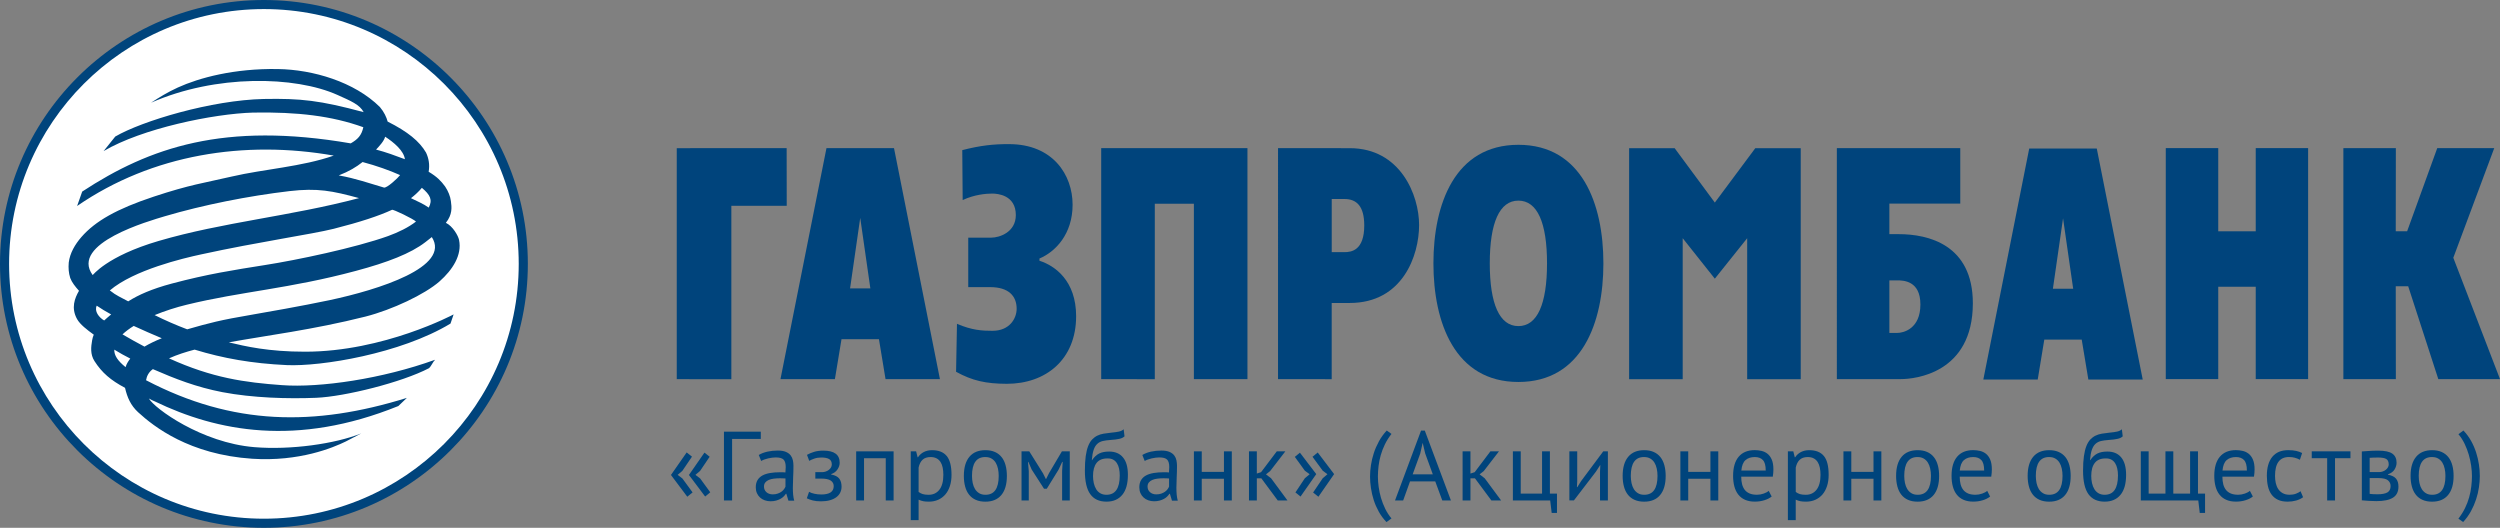
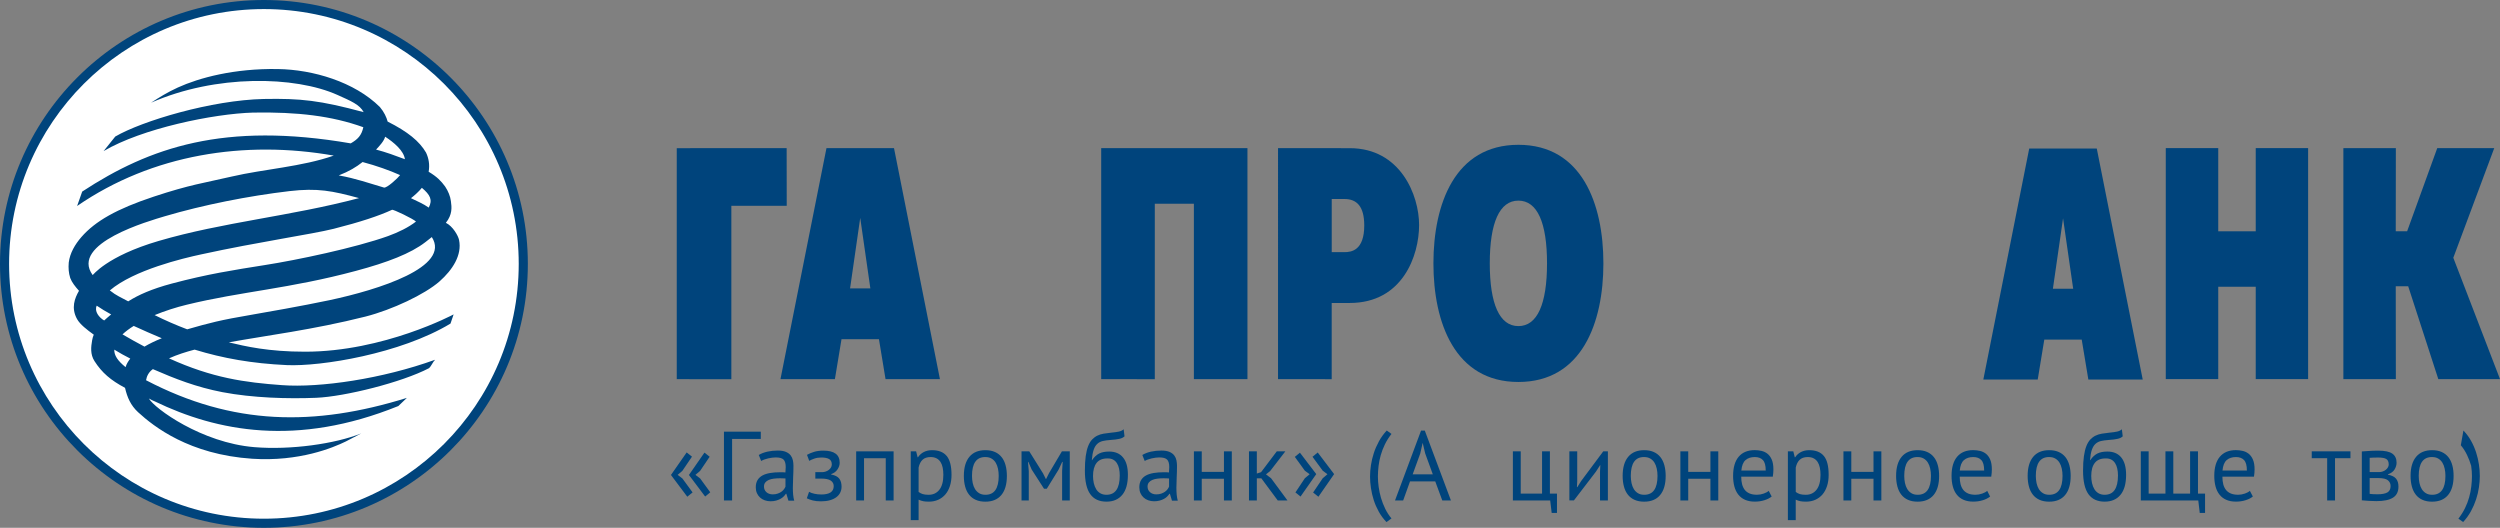
<svg xmlns="http://www.w3.org/2000/svg" version="1.1" id="Layer_1" x="0px" y="0px" viewBox="0 0 100 21.112" style="enable-background:new 0 0 100 21.112;" xml:space="preserve">
  <rect x="0" y="0" width="100" height="21.112" fill="#808080" stroke="none" />
  <style type="text/css">
	.st0{fill-rule:evenodd;clip-rule:evenodd;fill:#FFFFFF;}
	.st1{fill-rule:evenodd;clip-rule:evenodd;fill:#00447C;}
	.st2{fill:#00447C;}
</style>
  <path class="st0" d="M20.933,10.557c0,5.729-4.647,10.373-10.376,10.373  c-5.728,0-10.375-4.644-10.375-10.373c0-5.729,4.647-10.378,10.375-10.378  C16.286,0.179,20.933,4.827,20.933,10.557" />
  <path class="st1" d="M0,10.557c0,5.821,4.736,10.555,10.556,10.555  c5.821,0,10.558-4.734,10.558-10.555C21.114,4.735,16.377,0,10.556,0  C4.736,0,0,4.735,0,10.557 M0.364,10.557c0-5.622,4.573-10.194,10.192-10.194  c5.622,0,10.193,4.572,10.193,10.194c0,5.62-4.571,10.191-10.193,10.191  C4.937,20.748,0.364,16.177,0.364,10.557z" />
  <path class="st1" d="M3.288,7.663C5.987,5.894,8.971,4.862,14.029,5.735  c0.279-0.162,0.432-0.313,0.504-0.646c-1.263-0.454-2.632-0.615-4.403-0.586  C8.538,4.548,5.674,5.139,4.144,6.044l0.466-0.582  c1.07-0.625,3.858-1.46,5.946-1.503c1.475-0.027,2.24,0.056,3.99,0.527  c-0.152-0.3-0.517-0.45-1.046-0.688c-1.696-0.761-4.864-0.831-7.459,0.311  c0.329-0.214,0.651-0.416,1.071-0.608c0.855-0.389,2.254-0.77,4.008-0.739  c1.398,0.022,3.058,0.51,4.076,1.519c0.169,0.2,0.266,0.412,0.31,0.582  c0.807,0.406,1.272,0.788,1.536,1.241c0.107,0.227,0.154,0.484,0.104,0.766  c0.336,0.201,0.495,0.367,0.66,0.592c0.121,0.183,0.208,0.391,0.23,0.583  c0.036,0.253,0.063,0.536-0.201,0.868c0.277,0.134,0.493,0.515,0.527,0.684  c0.127,0.608-0.262,1.199-0.779,1.658c-0.592,0.521-1.899,1.136-2.963,1.408  c-2.115,0.532-3.981,0.759-5.468,1.031c0.662,0.158,1.57,0.374,3.051,0.374  c3.152,0,5.942-1.492,5.942-1.492s-0.064,0.196-0.125,0.367  c-2.002,1.211-5.194,1.724-6.552,1.661c-1.384-0.064-2.546-0.27-3.683-0.619  c-0.35,0.092-0.694,0.201-1.024,0.349c1.733,0.787,3.04,0.965,4.522,1.072  c1.509,0.112,4.009-0.252,6.121-1.016c-0.096,0.095-0.146,0.249-0.245,0.338  c-1.079,0.565-3.366,1.137-4.513,1.184c-1.141,0.046-2.538,0.005-3.746-0.225  c-1.047-0.202-1.895-0.534-2.785-0.922c-0.164,0.117-0.244,0.275-0.273,0.444  c3.474,1.816,6.731,1.855,10.433,0.706l-0.34,0.326  c-4.076,1.65-7.264,1.01-9.73-0.179c-0.08-0.035-0.179-0.075-0.25-0.122  c0.226,0.398,2.112,1.773,4.217,1.946c1.453,0.12,3.226-0.13,4.277-0.549  l-0.614,0.321c-0.511,0.249-1.859,0.816-3.749,0.692  c-2.513-0.169-3.928-1.28-4.563-1.862c-0.294-0.272-0.433-0.588-0.522-0.975  c-0.568-0.299-0.926-0.606-1.221-1.068c-0.176-0.271-0.14-0.574-0.095-0.83  c0.013-0.08,0.035-0.155,0.066-0.228c-0.274-0.198-0.549-0.41-0.668-0.623  c-0.248-0.448-0.095-0.833,0.077-1.132c-0.151-0.167-0.287-0.34-0.35-0.51  c-0.066-0.209-0.078-0.402-0.06-0.621c0.047-0.377,0.248-0.722,0.507-1.02  c0.551-0.633,1.413-1.126,2.895-1.616C7.597,7.386,8.181,7.314,9.273,7.061  c1.275-0.297,2.8-0.39,4.078-0.837C9.793,5.598,6.097,6.166,3.084,8.24  L3.288,7.663 M15.406,5.468c-0.044,0.176-0.233,0.377-0.363,0.515  c0.389,0.101,0.778,0.244,1.153,0.386C16.152,6.026,15.751,5.693,15.406,5.468z   M4.446,12.577c-0.227-0.127-0.385-0.217-0.577-0.35  c-0.104,0.224,0.09,0.472,0.298,0.592C4.254,12.731,4.356,12.659,4.446,12.577z   M16.439,7.927c0.256,0.126,0.487,0.22,0.711,0.377  c0.161-0.307,0.062-0.507-0.275-0.791C16.748,7.667,16.598,7.802,16.439,7.927z   M15.679,8.393c-0.519,0.24-1.266,0.489-2.332,0.759  c-0.873,0.219-3.008,0.523-5.298,1.023c-0.728,0.157-2.69,0.621-3.656,1.442  c0.269,0.216,0.435,0.27,0.736,0.437c0.402-0.256,0.941-0.498,1.749-0.713  c1.408-0.375,2.454-0.539,3.719-0.739c1.258-0.196,3.617-0.69,4.925-1.159  c0.425-0.154,0.822-0.351,1.117-0.58C16.548,8.762,15.707,8.356,15.679,8.393z   M5.779,13.865c0.193-0.115,0.426-0.229,0.693-0.335  c-0.367-0.153-0.741-0.318-1.123-0.493c-0.172,0.107-0.326,0.221-0.449,0.338  C5.191,13.544,5.481,13.71,5.779,13.865z M4.571,13.985  c-0.006,0.234,0.136,0.444,0.452,0.701c0.039-0.128,0.096-0.221,0.188-0.343  C4.992,14.234,4.777,14.111,4.571,13.985z M6.346,9.638  c2.575-0.755,5.279-0.988,8.016-1.714c-1.069-0.289-1.655-0.411-2.786-0.279  c-1.643,0.194-3.447,0.551-4.993,1.008c-0.606,0.183-3.797,1.085-2.876,2.35  C3.707,11.02,4.253,10.252,6.346,9.638z M16.004,7.004  c-0.419-0.188-0.945-0.375-1.501-0.523c-0.249,0.199-0.539,0.374-0.953,0.535  c0.695,0.124,1.217,0.315,1.801,0.484C15.456,7.553,15.93,7.108,16.004,7.004z   M17.273,9.483c-0.079,0.067-0.164,0.133-0.26,0.204  c-0.583,0.45-1.504,0.808-2.781,1.149c-2.651,0.713-4.574,0.819-6.763,1.353  c-0.424,0.102-0.872,0.247-1.284,0.415c0.412,0.206,0.852,0.398,1.303,0.569  c0.885-0.254,1.317-0.37,2.603-0.588c0.49-0.084,2.001-0.348,3.093-0.579  C15.154,11.586,18.042,10.676,17.273,9.483z" />
  <g>
    <path class="st2" d="M31.219,15.164h2.177l0.264-1.596h1.498l0.263,1.596h2.176   l-1.837-9.24h-2.701L31.219,15.164 M34.409,8.715l0.405,2.82h-0.811L34.409,8.715   z" />
-     <path class="st2" d="M39.646,9.506c0.346,0,0.987-0.225,0.987-0.903   c0-0.806-0.738-0.86-0.944-0.86c-0.245,0-0.714,0.039-1.182,0.26l-0.016-1.998   c0.727-0.187,1.251-0.243,1.872-0.24c1.751,0,2.541,1.23,2.541,2.424   c0,1.168-0.68,1.88-1.326,2.152v0.089c0.62,0.195,1.467,0.8,1.467,2.217   c0,1.742-1.218,2.705-2.773,2.705c-0.837-0.003-1.379-0.123-2.029-0.481   l0.036-1.919c0.606,0.26,1.013,0.28,1.422,0.28   c0.689,0,0.965-0.502,0.965-0.88c0-0.52-0.329-0.867-1.06-0.867h-0.876V9.506   H39.646" />
    <polyline class="st2" points="44.048,5.924 49.898,5.924 49.898,15.164 47.755,15.164    47.755,8.15 46.192,8.15 46.192,15.168 44.048,15.164 44.048,5.924  " />
    <path class="st2" d="M51.122,15.164l2.146,0.003V12.119h0.719   c2.125,0.001,2.777-1.907,2.777-3.118c0-1.196-0.748-3.076-2.777-3.074   l-2.866-0.003V15.164 M53.269,7.96h0.509c0.488,0,0.792,0.29,0.792,1.057   c0,1.001-0.514,1.069-0.792,1.069h-0.509V7.96z" />
    <path class="st2" d="M60.736,15.279c2.542,0,3.4-2.373,3.4-4.745   c0-2.371-0.858-4.742-3.4-4.742c-2.542,0-3.399,2.371-3.399,4.742   C57.337,12.906,58.195,15.279,60.736,15.279 M60.736,13.044   c-0.753,0-1.145-0.881-1.145-2.51s0.392-2.509,1.145-2.509   c0.756,0,1.145,0.88,1.145,2.509S61.492,13.044,60.736,13.044z" />
-     <path class="st2" d="M73.474,15.164h2.562c0.554,0,2.872-0.229,2.878-3.025   c0.003-2.363-1.798-2.773-2.96-2.773h-0.379V8.144h2.836V5.924h-4.937V15.164    M75.575,13.317v-2.102h0.313c0.25,0,0.928,0.014,0.928,0.963   c0,0.977-0.678,1.139-0.928,1.139H75.575z" />
    <polyline class="st2" points="86.631,5.924 88.73,5.924 88.73,9.252 90.229,9.252    90.229,5.924 92.325,5.924 92.325,15.164 90.229,15.164 90.229,11.47    88.73,11.47 88.73,15.164 86.631,15.164 86.631,5.924  " />
    <polyline class="st2" points="93.735,5.924 95.834,5.924 95.83,9.251 96.285,9.251    97.49,5.924 99.77,5.924 98.132,10.311 100,15.164 97.532,15.164 96.328,11.451    95.83,11.451 95.834,15.164 93.735,15.164 93.735,5.924  " />
    <polyline class="st2" points="27.07,5.927 31.466,5.924 31.469,8.232 29.254,8.232    29.254,15.169 27.07,15.166 27.07,5.927  " />
-     <polyline class="st2" points="65.165,5.927 66.986,5.927 68.593,8.103 70.212,5.927    72.029,5.927 72.029,15.168 69.887,15.168 69.887,9.529 68.593,11.147    67.308,9.529 67.308,15.169 65.165,15.168 65.165,5.927  " />
    <path class="st2" d="M79.333,15.182h2.176l0.263-1.597h1.497l0.265,1.597h2.175   L83.871,5.941h-2.702L79.333,15.182 M82.522,8.732l0.405,2.818h-0.811L82.522,8.732z   " />
  </g>
  <g>
    <path class="st2" d="M26.838,18.999l0.629-0.902l0.212,0.169l-0.385,0.568l-0.189,0.161   l0.189,0.142l0.409,0.559l-0.212,0.173L26.838,18.999z M27.557,18.999   l0.621-0.894l0.208,0.164l-0.381,0.565l-0.188,0.161l0.188,0.142l0.405,0.555   l-0.204,0.169L27.557,18.999z" />
    <path class="st2" d="M30.432,17.558H29.284v2.46h-0.326v-2.751h1.474V17.558z" />
    <path class="st2" d="M30.351,18.199c0.1-0.06,0.216-0.104,0.348-0.134   c0.132-0.029,0.271-0.043,0.414-0.043c0.136,0,0.246,0.019,0.328,0.055   c0.082,0.037,0.145,0.084,0.189,0.143c0.043,0.059,0.072,0.124,0.086,0.195   c0.014,0.07,0.022,0.141,0.022,0.212c0,0.157-0.004,0.311-0.012,0.46   c-0.008,0.149-0.012,0.291-0.012,0.425c0,0.097,0.004,0.188,0.012,0.275   c0.008,0.087,0.022,0.167,0.043,0.24h-0.232l-0.083-0.275h-0.02   c-0.024,0.037-0.053,0.073-0.088,0.108c-0.035,0.036-0.078,0.067-0.128,0.094   c-0.05,0.028-0.108,0.05-0.173,0.069c-0.065,0.018-0.14,0.028-0.224,0.028   c-0.084,0-0.162-0.014-0.234-0.04c-0.072-0.026-0.134-0.063-0.187-0.112   c-0.052-0.048-0.094-0.106-0.124-0.175c-0.03-0.068-0.045-0.145-0.045-0.232   c0-0.116,0.024-0.211,0.071-0.289c0.047-0.077,0.113-0.139,0.198-0.185   c0.085-0.046,0.187-0.078,0.306-0.098c0.119-0.02,0.251-0.03,0.395-0.03   c0.037,0,0.073,0,0.108,0c0.035,0,0.071,0.002,0.108,0.008   c0.008-0.079,0.012-0.15,0.012-0.213c0-0.144-0.029-0.245-0.087-0.302   c-0.058-0.058-0.162-0.086-0.314-0.086c-0.045,0-0.092,0.004-0.143,0.01   c-0.051,0.007-0.104,0.016-0.157,0.028c-0.054,0.013-0.105,0.027-0.153,0.045   c-0.049,0.018-0.091,0.037-0.128,0.059L30.351,18.199z M30.909,19.775   c0.073,0,0.139-0.01,0.196-0.03c0.058-0.02,0.108-0.044,0.149-0.074   c0.042-0.03,0.077-0.064,0.104-0.1c0.028-0.037,0.048-0.072,0.061-0.106   v-0.326c-0.037-0.003-0.074-0.005-0.112-0.006   c-0.038-0.001-0.075-0.002-0.112-0.002c-0.081,0-0.161,0.005-0.238,0.014   c-0.077,0.009-0.145,0.026-0.204,0.051c-0.059,0.025-0.106,0.059-0.141,0.102   c-0.035,0.043-0.053,0.097-0.053,0.163c0,0.092,0.033,0.167,0.098,0.226   C30.723,19.745,30.807,19.775,30.909,19.775z" />
    <path class="st2" d="M32.613,19.142v-0.256h0.275c0.047,0,0.093-0.008,0.139-0.024   c0.046-0.016,0.087-0.037,0.124-0.065c0.037-0.028,0.066-0.06,0.088-0.098   c0.022-0.038,0.033-0.078,0.033-0.12c0-0.102-0.035-0.174-0.106-0.216   c-0.071-0.042-0.177-0.063-0.318-0.063c-0.102,0-0.196,0.015-0.281,0.046   c-0.085,0.031-0.151,0.06-0.198,0.088l-0.09-0.24   c0.079-0.045,0.171-0.084,0.277-0.118c0.106-0.034,0.232-0.051,0.379-0.051   c0.435,0,0.652,0.161,0.652,0.483c0,0.092-0.029,0.181-0.088,0.269   c-0.059,0.088-0.143,0.15-0.253,0.187v0.016   c0.154,0.029,0.263,0.084,0.324,0.165c0.062,0.081,0.092,0.188,0.092,0.322   c0,0.084-0.017,0.161-0.051,0.232c-0.034,0.071-0.085,0.133-0.153,0.185   c-0.068,0.052-0.154,0.094-0.257,0.124c-0.104,0.03-0.223,0.045-0.359,0.045   c-0.134,0-0.244-0.012-0.332-0.035c-0.088-0.024-0.167-0.052-0.238-0.086   l0.09-0.259c0.06,0.034,0.133,0.06,0.218,0.078   c0.085,0.019,0.177,0.028,0.277,0.028c0.16,0,0.282-0.028,0.365-0.082   c0.084-0.055,0.126-0.139,0.126-0.252c0-0.094-0.039-0.168-0.118-0.222   c-0.079-0.054-0.208-0.08-0.389-0.08H32.613z" />
    <path class="st2" d="M35.429,18.329h-0.868v1.689h-0.314V18.054h1.497v1.965h-0.314V18.329z   " />
    <path class="st2" d="M36.429,18.054h0.216l0.059,0.236h0.016   c0.06-0.091,0.138-0.162,0.234-0.21c0.096-0.049,0.205-0.073,0.328-0.073   c0.262,0,0.457,0.077,0.586,0.232c0.128,0.154,0.193,0.407,0.193,0.758   c0,0.165-0.022,0.314-0.065,0.446c-0.043,0.132-0.104,0.244-0.183,0.336   c-0.079,0.091-0.174,0.162-0.285,0.212c-0.111,0.05-0.235,0.075-0.371,0.075   c-0.097,0-0.174-0.006-0.23-0.018c-0.057-0.012-0.117-0.032-0.183-0.061v0.817   h-0.314V18.054z M37.223,18.282c-0.134,0-0.239,0.035-0.316,0.104   c-0.077,0.069-0.132,0.175-0.163,0.317v0.974   c0.047,0.037,0.101,0.065,0.161,0.085c0.06,0.02,0.14,0.029,0.24,0.029   c0.181,0,0.324-0.067,0.43-0.202c0.106-0.135,0.159-0.333,0.159-0.595   c0-0.107-0.009-0.205-0.027-0.292c-0.018-0.088-0.048-0.163-0.088-0.224   c-0.041-0.062-0.093-0.11-0.157-0.144C37.396,18.299,37.317,18.282,37.223,18.282   z" />
    <path class="st2" d="M38.554,19.036c0-0.333,0.074-0.587,0.222-0.764   c0.148-0.177,0.361-0.265,0.639-0.265c0.147,0,0.274,0.024,0.383,0.073   c0.109,0.048,0.198,0.118,0.269,0.208c0.071,0.09,0.123,0.199,0.157,0.327   c0.034,0.127,0.051,0.268,0.051,0.422c0,0.333-0.074,0.588-0.222,0.765   c-0.148,0.177-0.361,0.265-0.639,0.265c-0.147,0-0.275-0.024-0.383-0.073   c-0.109-0.048-0.198-0.118-0.269-0.208c-0.071-0.09-0.123-0.199-0.157-0.327   C38.57,19.331,38.554,19.191,38.554,19.036z M38.88,19.036   c0,0.1,0.01,0.195,0.029,0.287c0.02,0.092,0.05,0.172,0.092,0.24   c0.042,0.068,0.097,0.123,0.165,0.165c0.068,0.042,0.151,0.063,0.248,0.063   c0.356,0.003,0.534-0.249,0.534-0.755c0-0.102-0.01-0.199-0.029-0.29   c-0.02-0.092-0.051-0.172-0.092-0.24c-0.042-0.068-0.097-0.123-0.165-0.163   c-0.068-0.041-0.151-0.061-0.247-0.061C39.058,18.279,38.88,18.53,38.88,19.036z   " />
    <path class="st2" d="M42.484,18.851l0.023-0.373h-0.02l-0.141,0.302l-0.475,0.77h-0.11   l-0.495-0.77l-0.13-0.302h-0.016l0.031,0.369v1.171H40.861V18.054h0.31   l0.55,0.88l0.114,0.228h0.008l0.118-0.236L42.476,18.054h0.315v1.965h-0.306   V18.851z" />
    <path class="st2" d="M43.685,18.403c0.086-0.126,0.182-0.214,0.287-0.265   s0.236-0.076,0.393-0.076c0.241,0,0.426,0.078,0.556,0.236   c0.13,0.157,0.195,0.389,0.195,0.695c0,0.354-0.075,0.621-0.226,0.802   c-0.151,0.181-0.361,0.271-0.631,0.271c-0.288,0-0.504-0.099-0.648-0.299   c-0.144-0.199-0.216-0.512-0.216-0.939c0-0.226,0.011-0.418,0.033-0.578   c0.022-0.16,0.055-0.295,0.098-0.405c0.043-0.11,0.095-0.197,0.157-0.263   c0.062-0.065,0.131-0.117,0.208-0.155c0.077-0.038,0.162-0.065,0.253-0.08   c0.092-0.016,0.19-0.029,0.295-0.039c0.136-0.013,0.243-0.028,0.32-0.045   c0.077-0.017,0.139-0.048,0.187-0.092l0.035,0.283   c-0.026,0.024-0.055,0.043-0.086,0.059c-0.032,0.016-0.07,0.029-0.114,0.039   c-0.045,0.011-0.098,0.02-0.159,0.028c-0.062,0.008-0.133,0.014-0.214,0.02   c-0.113,0.008-0.212,0.022-0.297,0.041c-0.085,0.02-0.159,0.058-0.22,0.114   c-0.062,0.056-0.11,0.136-0.145,0.24c-0.035,0.104-0.06,0.24-0.073,0.41   H43.685z M43.721,19.04c0,0.1,0.011,0.195,0.031,0.287   c0.021,0.092,0.053,0.172,0.096,0.242c0.043,0.07,0.099,0.124,0.167,0.163   c0.068,0.039,0.148,0.059,0.24,0.059c0.181,0,0.315-0.065,0.403-0.194   c0.088-0.13,0.132-0.322,0.132-0.576c0-0.099-0.009-0.191-0.027-0.275   c-0.018-0.084-0.047-0.157-0.086-0.218c-0.039-0.062-0.089-0.109-0.149-0.142   s-0.132-0.049-0.216-0.049c-0.204-0.003-0.354,0.057-0.448,0.179   C43.768,18.637,43.721,18.812,43.721,19.04z" />
    <path class="st2" d="M45.693,18.199c0.1-0.06,0.215-0.104,0.348-0.134   c0.132-0.029,0.271-0.043,0.414-0.043c0.136,0,0.246,0.019,0.328,0.055   c0.082,0.037,0.145,0.084,0.189,0.143c0.043,0.059,0.072,0.124,0.086,0.195   c0.014,0.07,0.022,0.141,0.022,0.212c0,0.157-0.004,0.311-0.012,0.46   c-0.008,0.149-0.012,0.291-0.012,0.425c0,0.097,0.004,0.188,0.012,0.275   c0.008,0.087,0.022,0.167,0.043,0.24h-0.232l-0.083-0.275h-0.02   c-0.024,0.037-0.053,0.073-0.088,0.108c-0.035,0.036-0.078,0.067-0.128,0.094   c-0.05,0.028-0.107,0.05-0.173,0.069c-0.065,0.018-0.14,0.028-0.224,0.028   c-0.084,0-0.162-0.014-0.234-0.04c-0.072-0.026-0.134-0.063-0.187-0.112   c-0.053-0.048-0.094-0.106-0.124-0.175c-0.03-0.068-0.045-0.145-0.045-0.232   c0-0.116,0.024-0.211,0.071-0.289c0.047-0.077,0.113-0.139,0.198-0.185   c0.085-0.046,0.187-0.078,0.306-0.098c0.119-0.02,0.251-0.03,0.395-0.03   c0.037,0,0.073,0,0.108,0c0.035,0,0.071,0.002,0.108,0.008   c0.008-0.079,0.012-0.15,0.012-0.213c0-0.144-0.029-0.245-0.087-0.302   c-0.058-0.058-0.162-0.086-0.314-0.086c-0.045,0-0.092,0.004-0.143,0.01   c-0.051,0.007-0.103,0.016-0.157,0.028c-0.054,0.013-0.105,0.027-0.153,0.045   c-0.048,0.018-0.091,0.037-0.128,0.059L45.693,18.199z M46.252,19.775   c0.073,0,0.139-0.01,0.196-0.03c0.058-0.02,0.107-0.044,0.149-0.074   c0.042-0.03,0.077-0.064,0.104-0.1c0.028-0.037,0.048-0.072,0.061-0.106   v-0.326c-0.037-0.003-0.074-0.005-0.112-0.006   c-0.038-0.001-0.075-0.002-0.112-0.002c-0.081,0-0.161,0.005-0.238,0.014   c-0.077,0.009-0.145,0.026-0.204,0.051c-0.059,0.025-0.106,0.059-0.141,0.102   c-0.035,0.043-0.053,0.097-0.053,0.163c0,0.092,0.033,0.167,0.098,0.226   C46.065,19.745,46.149,19.775,46.252,19.775z" />
    <path class="st2" d="M48.958,19.15h-0.888v0.869h-0.314V18.054h0.314v0.821h0.888V18.054   h0.314v1.965h-0.314V19.15z" />
    <path class="st2" d="M50.454,19.134h-0.181v0.884h-0.314V18.054h0.314v0.888l0.169-0.055   l0.629-0.833h0.342l-0.609,0.79l-0.165,0.13l0.204,0.157l0.656,0.888h-0.389   L50.454,19.134z" />
    <path class="st2" d="M52.65,18.964l-0.629,0.898l-0.204-0.165l0.377-0.567l0.192-0.161   l-0.192-0.141l-0.401-0.553l0.204-0.168L52.65,18.964z M53.365,18.964   l-0.629,0.906l-0.212-0.169l0.385-0.571l0.188-0.161l-0.188-0.141l-0.409-0.557   l0.209-0.172L53.365,18.964z" />
    <path class="st2" d="M55.459,20.883c-0.121-0.126-0.223-0.264-0.307-0.414   c-0.083-0.151-0.151-0.305-0.202-0.464c-0.051-0.159-0.088-0.319-0.112-0.48   c-0.024-0.161-0.036-0.315-0.036-0.462c0-0.144,0.012-0.296,0.036-0.456   c0.024-0.16,0.061-0.321,0.114-0.481c0.052-0.161,0.121-0.319,0.206-0.474   c0.085-0.155,0.189-0.298,0.312-0.432l0.189,0.137   c-0.105,0.134-0.192,0.272-0.262,0.415c-0.069,0.143-0.125,0.287-0.167,0.434   c-0.042,0.147-0.071,0.293-0.088,0.438c-0.017,0.146-0.026,0.285-0.026,0.419   c0,0.126,0.01,0.263,0.03,0.411c0.02,0.148,0.051,0.296,0.094,0.444   c0.044,0.148,0.1,0.292,0.169,0.434c0.069,0.141,0.153,0.27,0.25,0.385   L55.459,20.883z" />
    <path class="st2" d="M57.41,19.256h-1.009l-0.274,0.762h-0.326l1.041-2.794h0.15   l1.045,2.794h-0.346L57.41,19.256z M56.507,18.973h0.805l-0.305-0.837   l-0.098-0.416h-0.003l-0.098,0.425L56.507,18.973z" />
-     <path class="st2" d="M58.999,19.134H58.818v0.884h-0.314V18.054H58.818v0.888l0.169-0.055   l0.629-0.833h0.342l-0.609,0.79l-0.165,0.13l0.204,0.157l0.657,0.888h-0.389   L58.999,19.134z" />
    <path class="st2" d="M62.279,20.517h-0.212l-0.059-0.499H60.515V18.054h0.314v1.69h0.853   V18.054h0.314v1.69h0.283V20.517z" />
    <path class="st2" d="M64.001,18.855l0.012-0.244h-0.012l-0.161,0.251l-0.884,1.155h-0.181   V18.054h0.314v1.199l-0.012,0.232h0.016l0.153-0.244l0.884-1.187h0.185v1.965   h-0.314V18.855z" />
    <path class="st2" d="M64.906,19.036c0-0.333,0.074-0.587,0.222-0.764   c0.148-0.177,0.361-0.265,0.639-0.265c0.147,0,0.275,0.024,0.383,0.073   c0.109,0.048,0.198,0.118,0.269,0.208s0.123,0.199,0.157,0.327   c0.034,0.127,0.051,0.268,0.051,0.422c0,0.333-0.074,0.588-0.222,0.765   c-0.148,0.177-0.361,0.265-0.639,0.265c-0.147,0-0.274-0.024-0.383-0.073   c-0.109-0.048-0.198-0.118-0.269-0.208c-0.071-0.09-0.123-0.199-0.157-0.327   C64.923,19.331,64.906,19.191,64.906,19.036z M65.232,19.036   c0,0.1,0.01,0.195,0.029,0.287c0.02,0.092,0.051,0.172,0.092,0.24   c0.042,0.068,0.097,0.123,0.165,0.165c0.068,0.042,0.15,0.063,0.247,0.063   c0.356,0.003,0.535-0.249,0.535-0.755c0-0.102-0.01-0.199-0.03-0.29   c-0.02-0.092-0.05-0.172-0.092-0.24c-0.042-0.068-0.097-0.123-0.165-0.163   c-0.068-0.041-0.151-0.061-0.248-0.061C65.41,18.279,65.232,18.53,65.232,19.036z   " />
    <path class="st2" d="M68.417,19.15h-0.888v0.869h-0.314V18.054h0.314v0.821h0.888V18.054   h0.314v1.965h-0.314V19.15z" />
    <path class="st2" d="M70.867,19.861c-0.078,0.063-0.177,0.113-0.296,0.149   c-0.12,0.037-0.246,0.055-0.379,0.055c-0.149,0-0.279-0.024-0.389-0.073   c-0.11-0.048-0.2-0.118-0.271-0.208c-0.071-0.09-0.123-0.198-0.157-0.325   c-0.034-0.126-0.051-0.267-0.051-0.425c0-0.335,0.075-0.59,0.224-0.766   c0.149-0.175,0.363-0.263,0.641-0.263c0.089,0,0.178,0.01,0.267,0.03   c0.089,0.02,0.169,0.057,0.24,0.112c0.071,0.055,0.129,0.133,0.173,0.234   c0.045,0.101,0.067,0.234,0.067,0.399c0,0.086-0.008,0.182-0.024,0.287H69.649   c0,0.116,0.012,0.218,0.035,0.306c0.024,0.089,0.06,0.164,0.11,0.226   c0.05,0.062,0.115,0.108,0.194,0.142c0.08,0.033,0.177,0.049,0.293,0.049   c0.089,0,0.178-0.016,0.267-0.047c0.089-0.031,0.156-0.068,0.2-0.11   L70.867,19.861z M70.192,18.282c-0.155,0-0.278,0.041-0.371,0.122   c-0.093,0.081-0.149,0.22-0.167,0.416h0.975c0-0.199-0.038-0.339-0.114-0.418   C70.438,18.321,70.33,18.282,70.192,18.282z" />
    <path class="st2" d="M71.515,18.054h0.217l0.059,0.236h0.016   c0.06-0.091,0.138-0.162,0.234-0.21c0.095-0.049,0.205-0.073,0.328-0.073   c0.262,0,0.457,0.077,0.585,0.232c0.129,0.154,0.192,0.407,0.192,0.758   c0,0.165-0.022,0.314-0.065,0.446c-0.043,0.132-0.104,0.244-0.182,0.336   c-0.079,0.091-0.174,0.162-0.285,0.212c-0.112,0.05-0.236,0.075-0.372,0.075   c-0.097,0-0.173-0.006-0.23-0.018c-0.056-0.012-0.118-0.032-0.183-0.061v0.817   h-0.314V18.054z M72.309,18.282c-0.134,0-0.239,0.035-0.316,0.104   c-0.077,0.069-0.132,0.175-0.163,0.317v0.974   c0.047,0.037,0.101,0.065,0.161,0.085c0.06,0.02,0.14,0.029,0.24,0.029   c0.181,0,0.324-0.067,0.43-0.202c0.106-0.135,0.159-0.333,0.159-0.595   c0-0.107-0.009-0.205-0.028-0.292c-0.018-0.088-0.048-0.163-0.088-0.224   c-0.04-0.062-0.093-0.11-0.157-0.144C72.483,18.299,72.404,18.282,72.309,18.282   z" />
    <path class="st2" d="M74.94,19.15h-0.888v0.869h-0.314V18.054h0.314v0.821h0.888V18.054   h0.314v1.965h-0.314V19.15z" />
    <path class="st2" d="M75.844,19.036c0-0.333,0.074-0.587,0.222-0.764   c0.148-0.177,0.361-0.265,0.639-0.265c0.147,0,0.275,0.024,0.383,0.073   c0.109,0.048,0.198,0.118,0.269,0.208s0.123,0.199,0.157,0.327   c0.034,0.127,0.051,0.268,0.051,0.422c0,0.333-0.074,0.588-0.222,0.765   c-0.148,0.177-0.361,0.265-0.639,0.265c-0.147,0-0.274-0.024-0.383-0.073   c-0.109-0.048-0.198-0.118-0.269-0.208c-0.071-0.09-0.123-0.199-0.157-0.327   C75.861,19.331,75.844,19.191,75.844,19.036z M76.17,19.036   c0,0.1,0.01,0.195,0.029,0.287c0.02,0.092,0.051,0.172,0.092,0.24   c0.042,0.068,0.097,0.123,0.165,0.165c0.068,0.042,0.15,0.063,0.247,0.063   c0.356,0.003,0.535-0.249,0.535-0.755c0-0.102-0.01-0.199-0.03-0.29   c-0.02-0.092-0.05-0.172-0.092-0.24c-0.042-0.068-0.097-0.123-0.165-0.163   c-0.068-0.041-0.151-0.061-0.248-0.061C76.348,18.279,76.17,18.53,76.17,19.036   z" />
    <path class="st2" d="M79.605,19.861c-0.078,0.063-0.177,0.113-0.296,0.149   c-0.12,0.037-0.246,0.055-0.379,0.055c-0.149,0-0.279-0.024-0.389-0.073   c-0.11-0.048-0.2-0.118-0.271-0.208c-0.071-0.09-0.123-0.198-0.157-0.325   c-0.034-0.126-0.051-0.267-0.051-0.425c0-0.335,0.075-0.59,0.224-0.766   c0.149-0.175,0.363-0.263,0.641-0.263c0.089,0,0.178,0.01,0.267,0.03   c0.089,0.02,0.169,0.057,0.24,0.112c0.071,0.055,0.129,0.133,0.173,0.234   c0.045,0.101,0.067,0.234,0.067,0.399c0,0.086-0.008,0.182-0.024,0.287h-1.261   c0,0.116,0.012,0.218,0.035,0.306c0.024,0.089,0.06,0.164,0.11,0.226   c0.05,0.062,0.115,0.108,0.194,0.142c0.08,0.033,0.177,0.049,0.293,0.049   c0.089,0,0.178-0.016,0.267-0.047c0.089-0.031,0.156-0.068,0.2-0.11   L79.605,19.861z M78.929,18.282c-0.155,0-0.278,0.041-0.371,0.122   c-0.093,0.081-0.149,0.22-0.167,0.416h0.975c0-0.199-0.038-0.339-0.114-0.418   C79.176,18.321,79.068,18.282,78.929,18.282z" />
    <path class="st2" d="M81.106,19.036c0-0.333,0.074-0.587,0.222-0.764   c0.148-0.177,0.361-0.265,0.639-0.265c0.147,0,0.275,0.024,0.383,0.073   c0.109,0.048,0.198,0.118,0.269,0.208c0.071,0.09,0.123,0.199,0.157,0.327   c0.034,0.127,0.051,0.268,0.051,0.422c0,0.333-0.074,0.588-0.222,0.765   c-0.148,0.177-0.361,0.265-0.639,0.265c-0.147,0-0.274-0.024-0.383-0.073   c-0.109-0.048-0.198-0.118-0.269-0.208c-0.071-0.09-0.123-0.199-0.157-0.327   C81.123,19.331,81.106,19.191,81.106,19.036z M81.433,19.036   c0,0.1,0.01,0.195,0.029,0.287c0.02,0.092,0.051,0.172,0.092,0.24   c0.042,0.068,0.097,0.123,0.165,0.165c0.068,0.042,0.15,0.063,0.247,0.063   c0.356,0.003,0.535-0.249,0.535-0.755c0-0.102-0.01-0.199-0.03-0.29   c-0.02-0.092-0.05-0.172-0.092-0.24c-0.042-0.068-0.097-0.123-0.165-0.163   c-0.068-0.041-0.151-0.061-0.248-0.061C81.611,18.279,81.433,18.53,81.433,19.036   z" />
    <path class="st2" d="M83.614,18.403c0.086-0.126,0.182-0.214,0.287-0.265   c0.105-0.051,0.236-0.076,0.393-0.076c0.241,0,0.427,0.078,0.556,0.236   c0.13,0.157,0.194,0.389,0.194,0.695c0,0.354-0.075,0.621-0.226,0.802   c-0.151,0.181-0.361,0.271-0.631,0.271c-0.288,0-0.504-0.099-0.649-0.299   c-0.144-0.199-0.216-0.512-0.216-0.939c0-0.226,0.011-0.418,0.034-0.578   c0.022-0.16,0.055-0.295,0.098-0.405c0.043-0.11,0.096-0.197,0.157-0.263   c0.062-0.065,0.131-0.117,0.208-0.155c0.077-0.038,0.162-0.065,0.253-0.08   c0.092-0.016,0.19-0.029,0.295-0.039c0.136-0.013,0.243-0.028,0.32-0.045   c0.077-0.017,0.14-0.048,0.187-0.092l0.035,0.283   c-0.026,0.024-0.055,0.043-0.086,0.059c-0.031,0.016-0.069,0.029-0.114,0.039   c-0.044,0.011-0.097,0.02-0.159,0.028c-0.062,0.008-0.133,0.014-0.215,0.02   c-0.113,0.008-0.211,0.022-0.296,0.041c-0.085,0.02-0.159,0.058-0.22,0.114   c-0.062,0.056-0.11,0.136-0.146,0.24c-0.035,0.104-0.059,0.24-0.072,0.41   H83.614z M83.65,19.04c0,0.1,0.01,0.195,0.031,0.287   c0.021,0.092,0.053,0.172,0.096,0.242c0.043,0.07,0.099,0.124,0.167,0.163   c0.068,0.039,0.148,0.059,0.24,0.059c0.181,0,0.315-0.065,0.403-0.194   c0.088-0.13,0.132-0.322,0.132-0.576c0-0.099-0.009-0.191-0.028-0.275   c-0.018-0.084-0.047-0.157-0.086-0.218c-0.039-0.062-0.089-0.109-0.149-0.142   c-0.06-0.033-0.132-0.049-0.216-0.049c-0.204-0.003-0.354,0.057-0.448,0.179   C83.697,18.637,83.65,18.812,83.65,19.04z" />
    <path class="st2" d="M88.202,20.517h-0.212l-0.059-0.499h-2.299V18.054h0.314v1.69h0.672   V18.054h0.314v1.69h0.672V18.054h0.315v1.69h0.283V20.517z" />
    <path class="st2" d="M90.114,19.861c-0.078,0.063-0.177,0.113-0.296,0.149   c-0.12,0.037-0.246,0.055-0.379,0.055c-0.149,0-0.279-0.024-0.389-0.073   c-0.11-0.048-0.2-0.118-0.271-0.208c-0.071-0.09-0.123-0.198-0.157-0.325   c-0.034-0.126-0.051-0.267-0.051-0.425c0-0.335,0.075-0.59,0.224-0.766   c0.149-0.175,0.363-0.263,0.641-0.263c0.089,0,0.178,0.01,0.267,0.03   c0.089,0.02,0.169,0.057,0.24,0.112c0.071,0.055,0.129,0.133,0.173,0.234   c0.045,0.101,0.067,0.234,0.067,0.399c0,0.086-0.008,0.182-0.024,0.287H88.896   c0,0.116,0.012,0.218,0.035,0.306c0.024,0.089,0.06,0.164,0.11,0.226   c0.05,0.062,0.115,0.108,0.194,0.142c0.08,0.033,0.177,0.049,0.293,0.049   c0.089,0,0.178-0.016,0.267-0.047c0.089-0.031,0.156-0.068,0.2-0.11   L90.114,19.861z M89.438,18.282c-0.155,0-0.278,0.041-0.371,0.122   c-0.093,0.081-0.149,0.22-0.167,0.416h0.975c0-0.199-0.038-0.339-0.114-0.418   C89.684,18.321,89.577,18.282,89.438,18.282z" />
-     <path class="st2" d="M92.124,19.889c-0.079,0.058-0.172,0.102-0.279,0.132   c-0.108,0.03-0.22,0.045-0.338,0.045c-0.152,0-0.28-0.024-0.385-0.073   c-0.105-0.048-0.19-0.118-0.257-0.208c-0.067-0.09-0.116-0.199-0.146-0.327   c-0.03-0.127-0.045-0.268-0.045-0.423c0-0.333,0.073-0.587,0.22-0.764   c0.147-0.177,0.358-0.265,0.633-0.265c0.126,0,0.232,0.01,0.32,0.03   c0.088,0.02,0.167,0.048,0.238,0.084l-0.09,0.271   c-0.06-0.034-0.127-0.061-0.2-0.081c-0.073-0.02-0.152-0.029-0.236-0.029   c-0.372,0-0.558,0.251-0.558,0.754c0,0.1,0.01,0.195,0.029,0.285   c0.02,0.09,0.052,0.17,0.098,0.24c0.046,0.069,0.106,0.125,0.181,0.167   c0.074,0.042,0.167,0.063,0.277,0.063c0.094,0,0.179-0.014,0.254-0.043   c0.074-0.029,0.135-0.061,0.182-0.098L92.124,19.889z" />
    <path class="st2" d="M94.018,18.329h-0.617v1.689h-0.314v-1.689h-0.617V18.054h1.548V18.329z" />
    <path class="st2" d="M94.472,18.058c0.092-0.006,0.188-0.012,0.289-0.02   c0.101-0.008,0.226-0.012,0.375-0.012c0.259,0,0.446,0.04,0.558,0.12   c0.113,0.08,0.169,0.201,0.169,0.363c0,0.092-0.027,0.181-0.08,0.269   c-0.054,0.088-0.142,0.153-0.265,0.194v0.016   c0.155,0.029,0.263,0.082,0.326,0.161c0.063,0.079,0.094,0.183,0.094,0.314   c0,0.204-0.073,0.353-0.22,0.444c-0.147,0.092-0.367,0.138-0.66,0.138   c-0.11,0-0.213-0.004-0.306-0.01c-0.094-0.007-0.187-0.014-0.279-0.022V18.058z    M95.172,18.883c0.047,0,0.093-0.008,0.137-0.024   c0.045-0.016,0.085-0.037,0.12-0.065c0.035-0.027,0.064-0.059,0.086-0.096   c0.022-0.037,0.034-0.076,0.034-0.118c0-0.104-0.032-0.177-0.094-0.218   c-0.063-0.041-0.173-0.061-0.33-0.061c-0.084,0-0.15,0.001-0.198,0.004   c-0.049,0.002-0.095,0.005-0.14,0.008v0.57H95.172z M94.787,19.755   c0.05,0.005,0.099,0.009,0.147,0.012c0.049,0.003,0.106,0.004,0.171,0.004   c0.175,0,0.305-0.025,0.391-0.074c0.085-0.05,0.128-0.135,0.128-0.256   c0-0.094-0.036-0.171-0.108-0.23c-0.072-0.059-0.2-0.088-0.383-0.088h-0.346   V19.755z" />
    <path class="st2" d="M96.423,19.036c0-0.333,0.074-0.587,0.222-0.764   c0.148-0.177,0.361-0.265,0.639-0.265c0.147,0,0.275,0.024,0.383,0.073   c0.108,0.048,0.198,0.118,0.269,0.208s0.123,0.199,0.157,0.327   c0.034,0.127,0.051,0.268,0.051,0.422c0,0.333-0.074,0.588-0.222,0.765   c-0.148,0.177-0.361,0.265-0.639,0.265c-0.147,0-0.274-0.024-0.383-0.073   c-0.109-0.048-0.198-0.118-0.269-0.208c-0.071-0.09-0.123-0.199-0.157-0.327   C96.44,19.331,96.423,19.191,96.423,19.036z M96.749,19.036   c0,0.1,0.01,0.195,0.029,0.287c0.02,0.092,0.051,0.172,0.092,0.24   c0.042,0.068,0.097,0.123,0.165,0.165c0.068,0.042,0.15,0.063,0.247,0.063   c0.356,0.003,0.535-0.249,0.535-0.755c0-0.102-0.01-0.199-0.03-0.29   c-0.02-0.092-0.05-0.172-0.092-0.24c-0.042-0.068-0.097-0.123-0.165-0.163   c-0.068-0.041-0.151-0.061-0.248-0.061C96.927,18.279,96.749,18.53,96.749,19.036   z" />
-     <path class="st2" d="M98.537,17.221c0.12,0.126,0.223,0.264,0.306,0.414   c0.084,0.151,0.151,0.305,0.202,0.464c0.051,0.158,0.088,0.318,0.112,0.479   c0.024,0.161,0.036,0.315,0.036,0.462c0,0.144-0.012,0.296-0.036,0.456   c-0.023,0.16-0.061,0.32-0.114,0.481c-0.053,0.161-0.122,0.319-0.206,0.473   c-0.085,0.155-0.189,0.299-0.313,0.433l-0.188-0.138   c0.105-0.134,0.192-0.272,0.263-0.416c0.071-0.144,0.126-0.289,0.167-0.436   c0.041-0.147,0.069-0.292,0.086-0.437c0.017-0.144,0.026-0.283,0.026-0.416   c0-0.126-0.011-0.262-0.031-0.408c-0.021-0.147-0.053-0.295-0.096-0.444   c-0.043-0.149-0.099-0.295-0.167-0.436c-0.068-0.142-0.15-0.27-0.247-0.385   L98.537,17.221z" />
+     <path class="st2" d="M98.537,17.221c0.12,0.126,0.223,0.264,0.306,0.414   c0.084,0.151,0.151,0.305,0.202,0.464c0.051,0.158,0.088,0.318,0.112,0.479   c0.024,0.161,0.036,0.315,0.036,0.462c0,0.144-0.012,0.296-0.036,0.456   c-0.023,0.16-0.061,0.32-0.114,0.481c-0.053,0.161-0.122,0.319-0.206,0.473   c-0.085,0.155-0.189,0.299-0.313,0.433l-0.188-0.138   c0.105-0.134,0.192-0.272,0.263-0.416c0.071-0.144,0.126-0.289,0.167-0.436   c0.041-0.147,0.069-0.292,0.086-0.437c0.017-0.144,0.026-0.283,0.026-0.416   c0-0.126-0.011-0.262-0.031-0.408c-0.043-0.149-0.099-0.295-0.167-0.436c-0.068-0.142-0.15-0.27-0.247-0.385   L98.537,17.221z" />
  </g>
</svg>